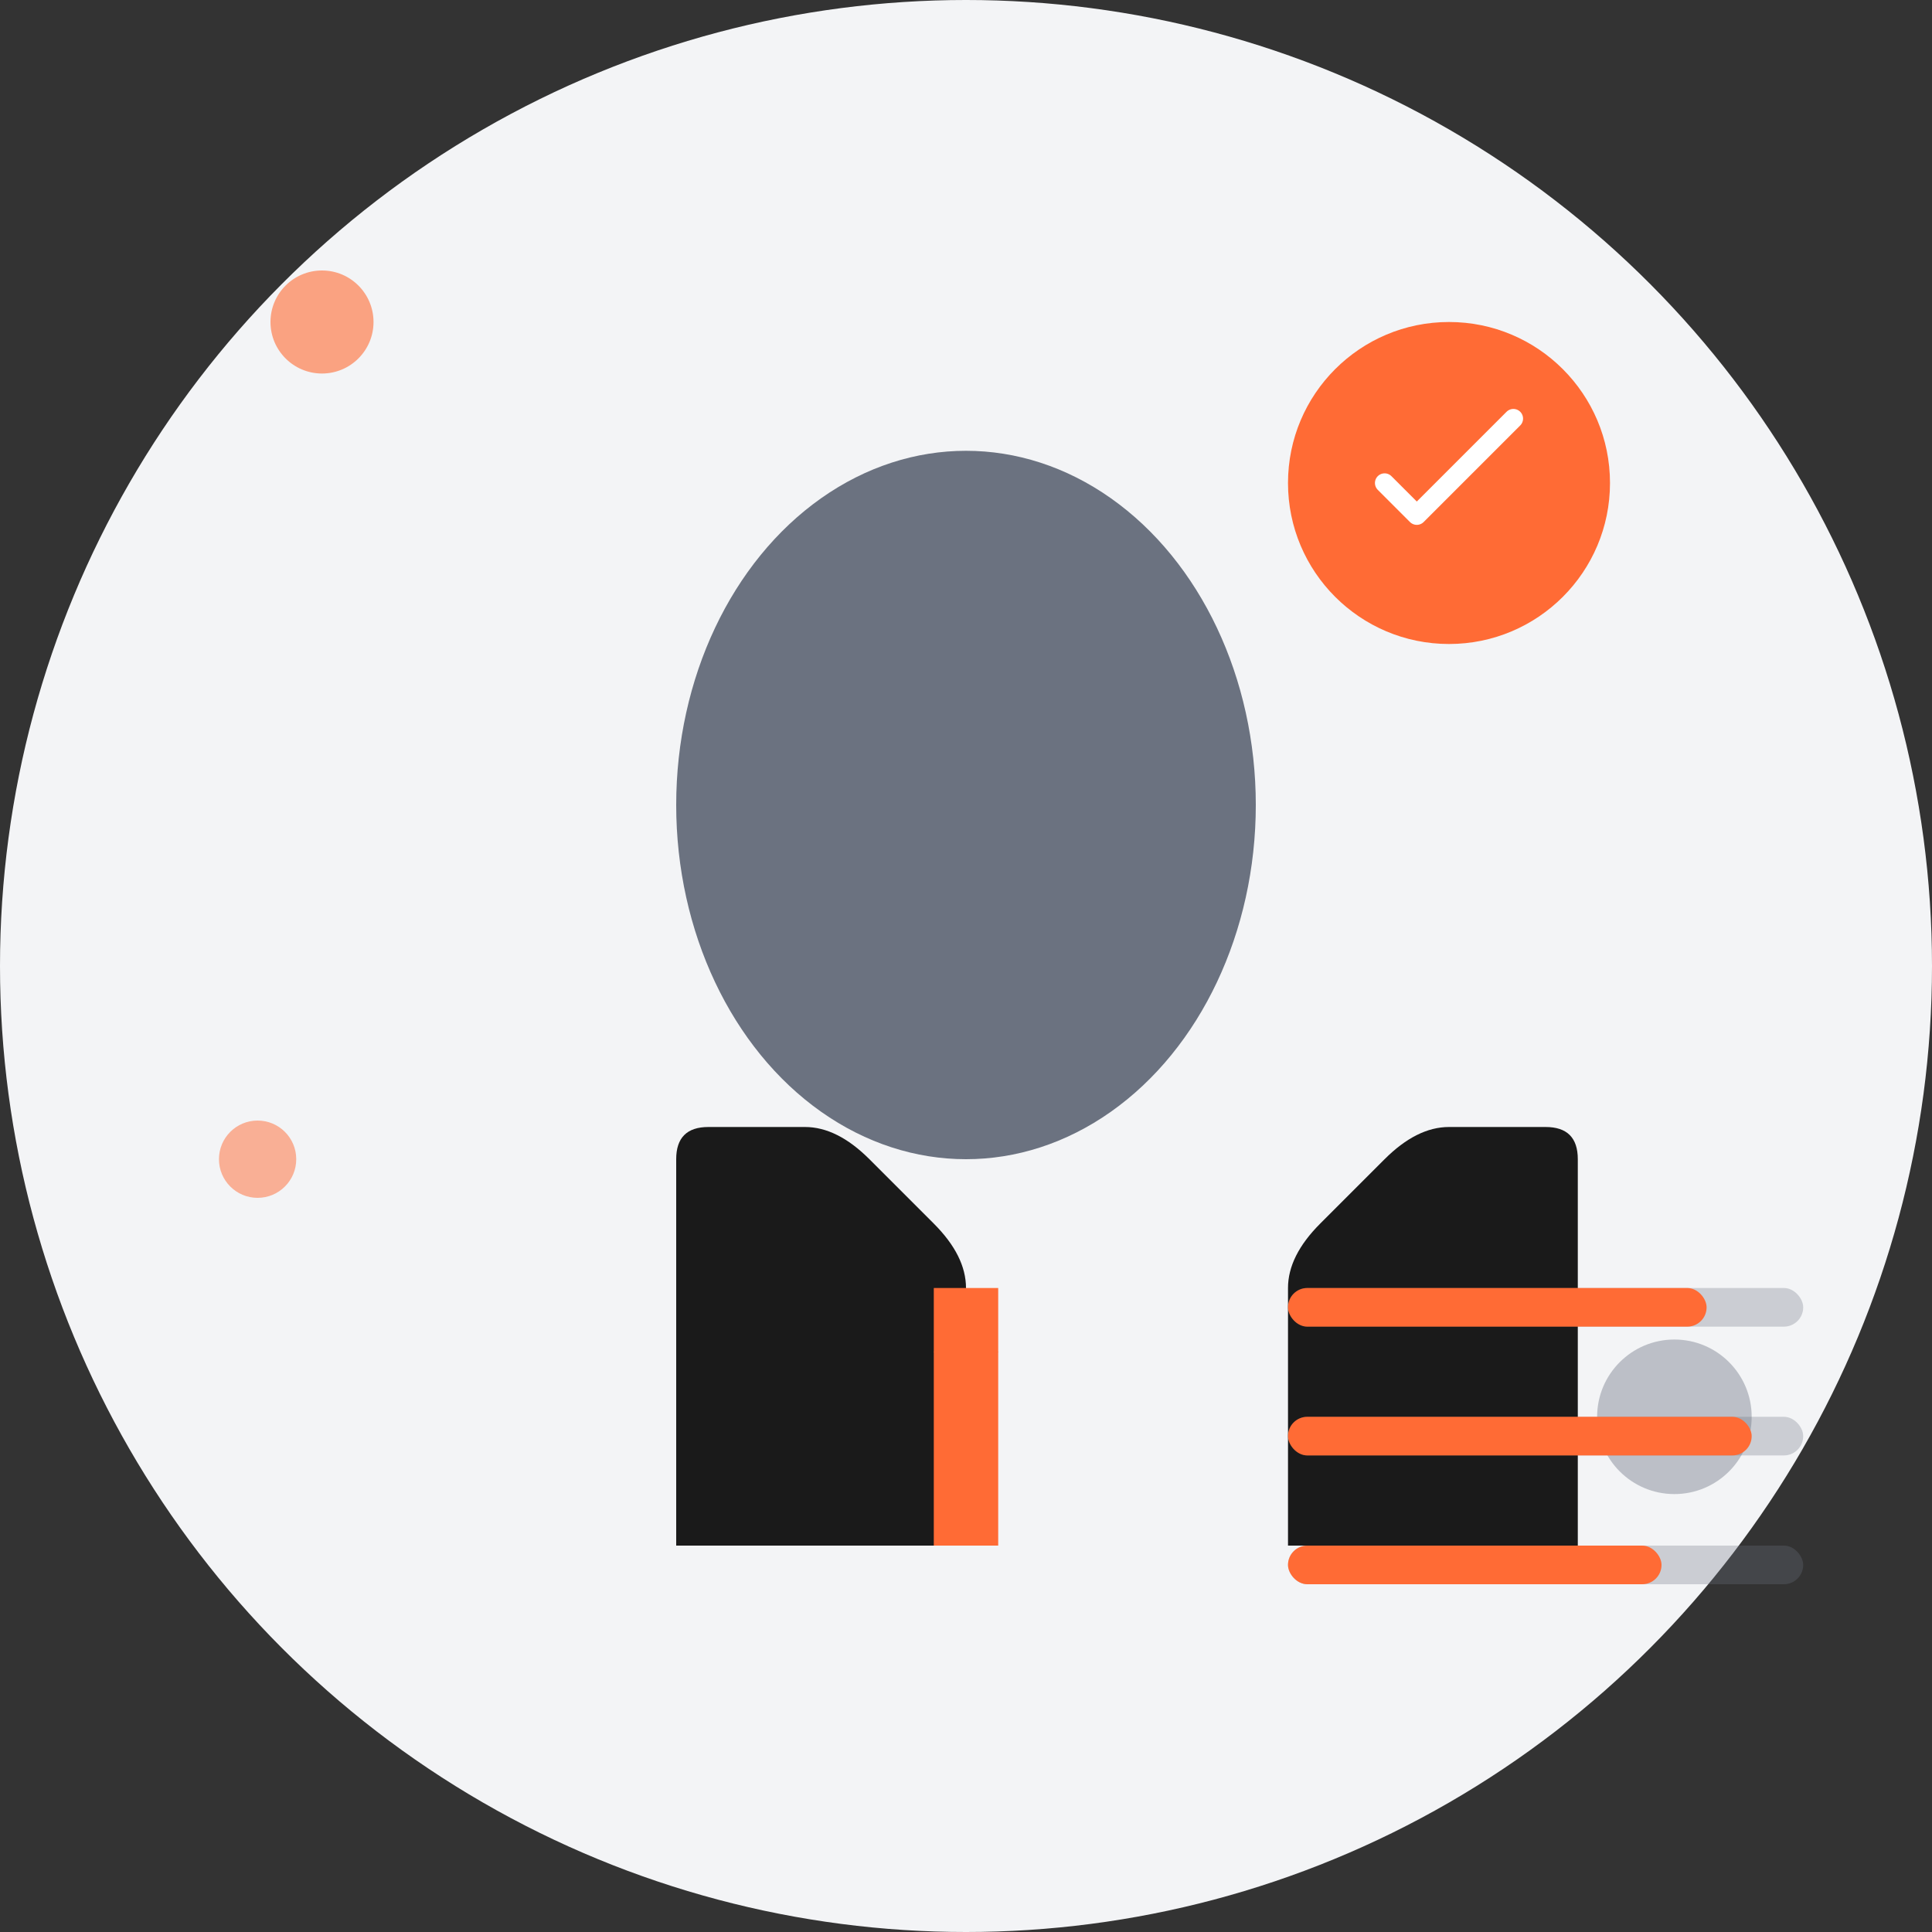
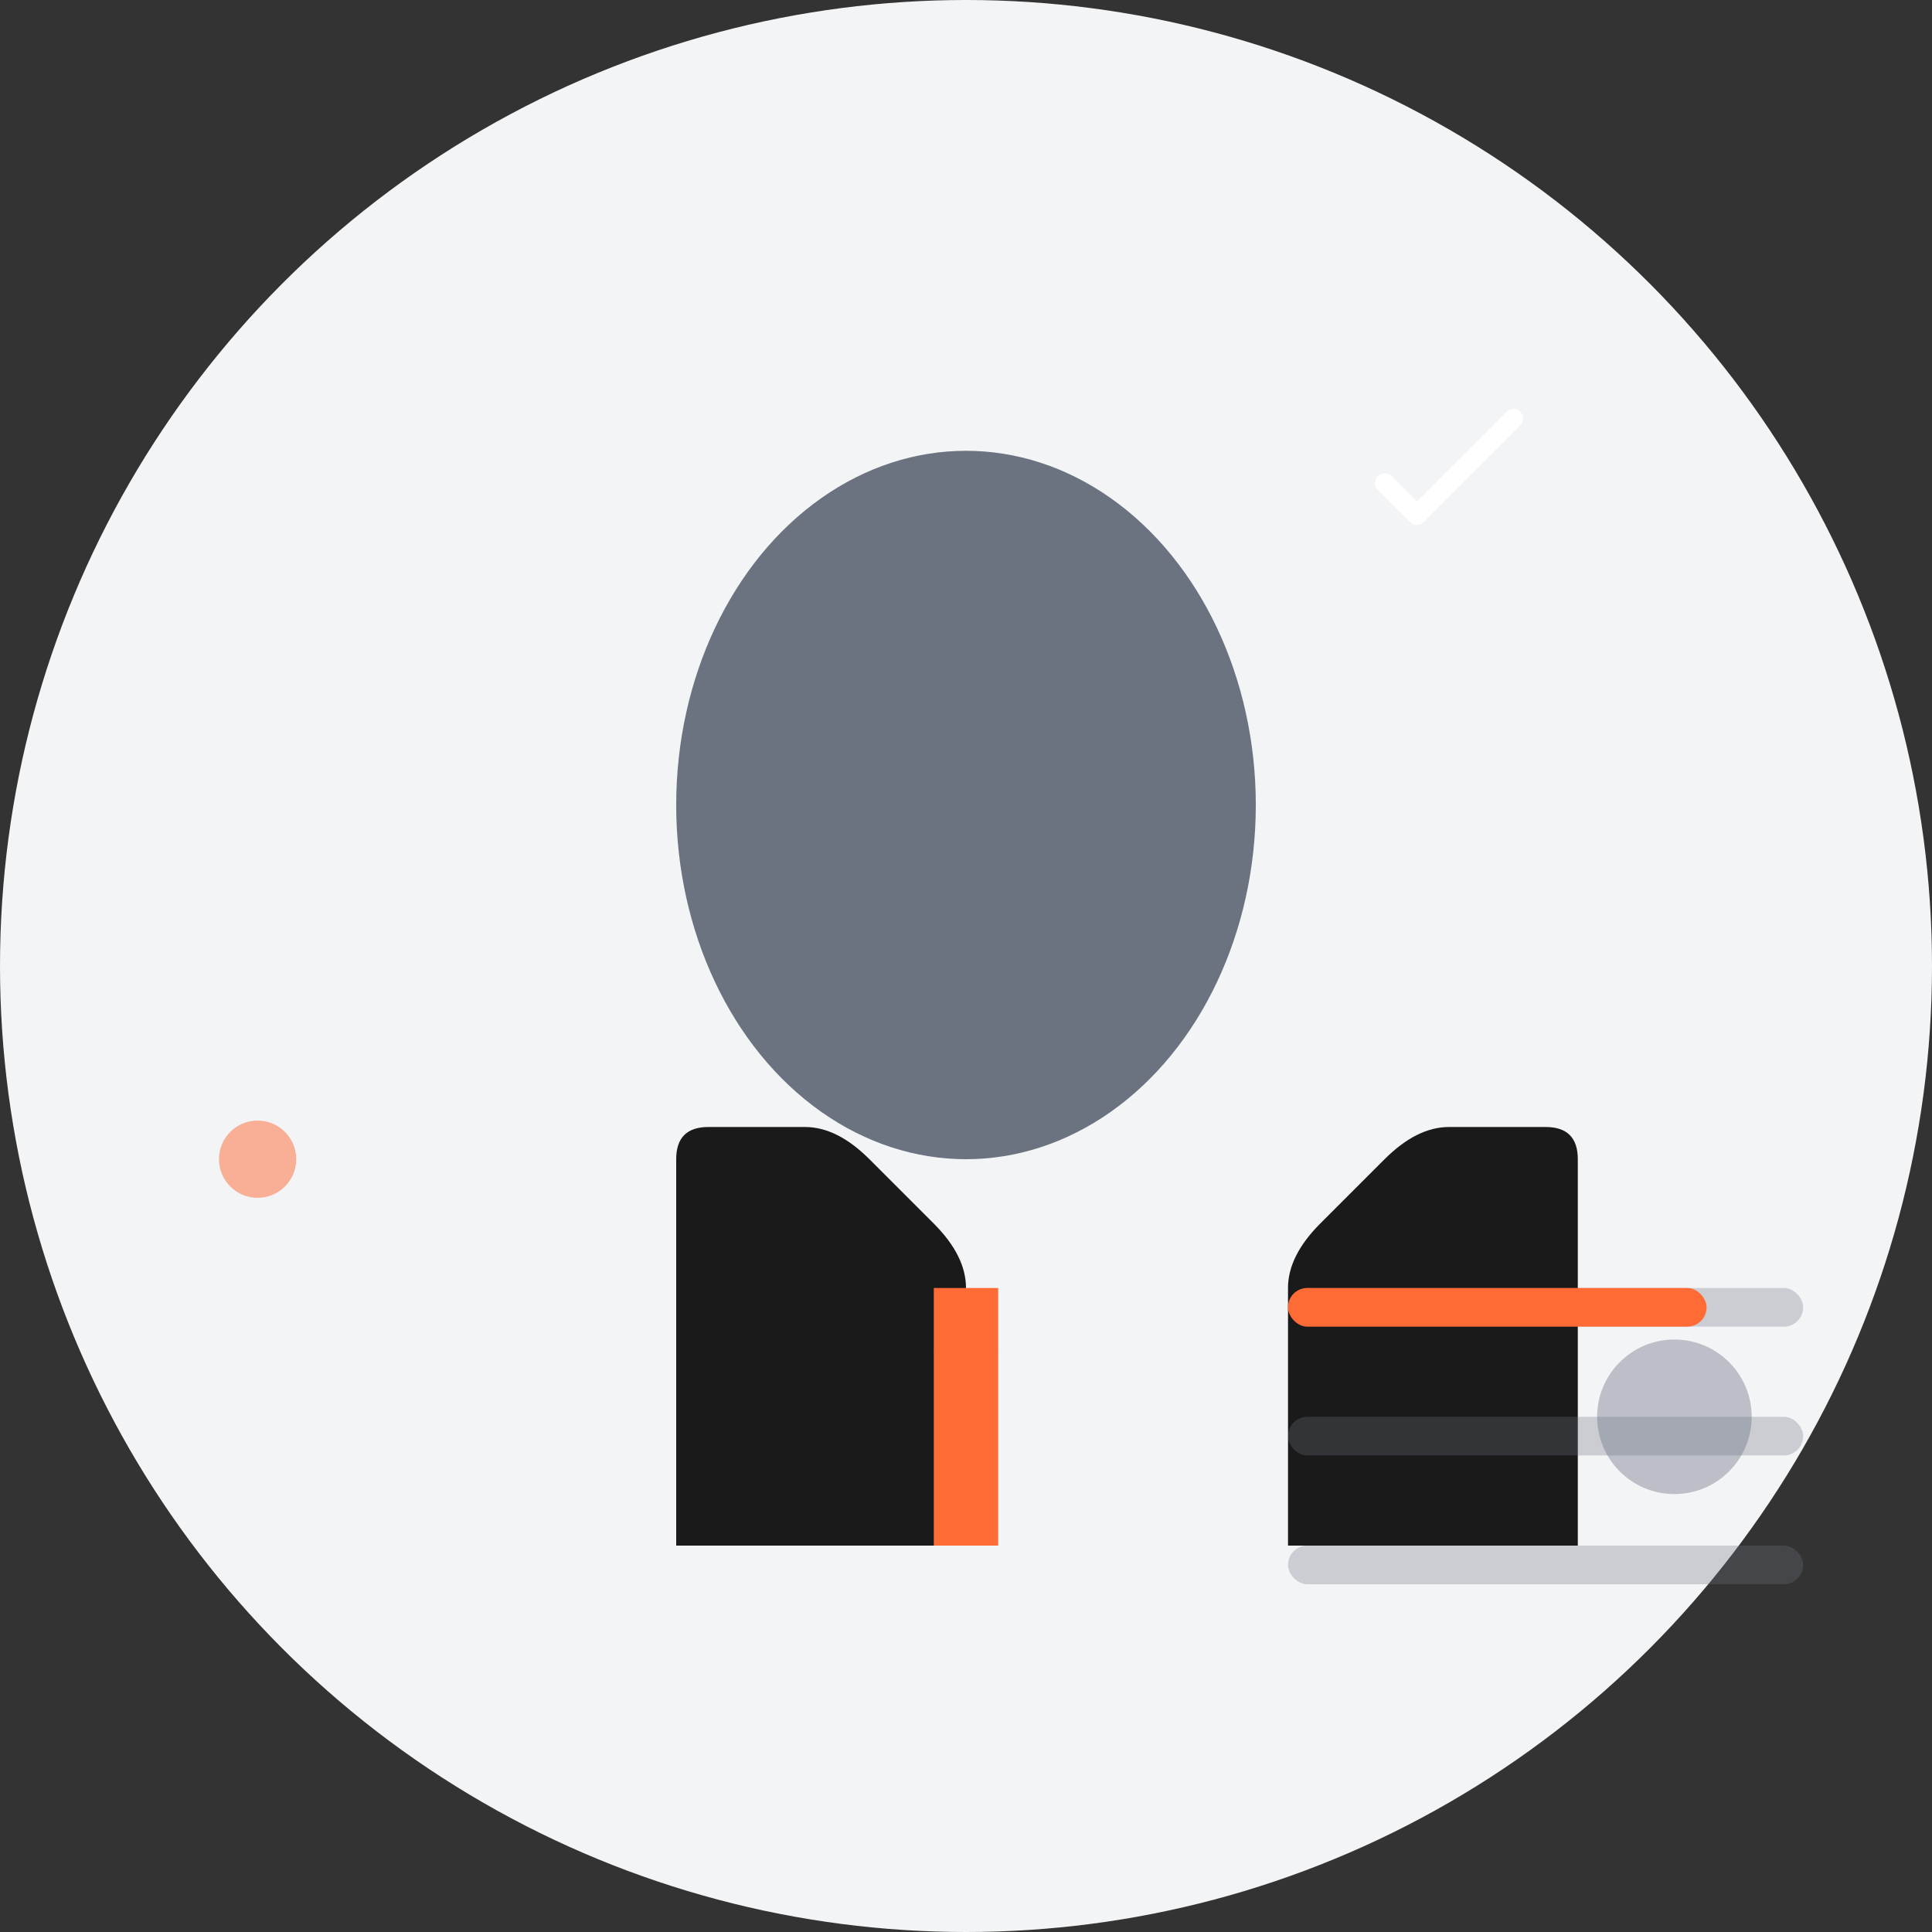
<svg xmlns="http://www.w3.org/2000/svg" width="300" height="300" viewBox="0 0 300 300" fill="none">
  <rect x="0" y="0" width="300" height="300" fill="#333333" stroke="none" />
  <circle cx="150" cy="150" r="150" fill="#F3F4F6" />
  <g transform="translate(75, 60)">
    <ellipse cx="75" cy="65" rx="45" ry="55" fill="#6B7280" />
    <path d="M30 120 Q30 115 35 115 L50 115 Q55 115 60 120 L70 130 Q75 135 75 140 L75 180 L125 180 L125 140 Q125 135 130 130 L140 120 Q145 115 150 115 L165 115 Q170 115 170 120 L170 180 L30 180 Z" fill="#1A1A1A" />
    <rect x="70" y="140" width="10" height="40" fill="#FF6B35" />
    <polygon points="75,140 70,150 80,150" fill="#FF6B35" />
  </g>
-   <circle cx="225" cy="75" r="25" fill="#FF6B35" />
  <path d="M215 75 L220 80 L235 65" stroke="white" stroke-width="3" fill="none" stroke-linecap="round" stroke-linejoin="round" />
-   <circle cx="50" cy="50" r="8" fill="#FF6B35" opacity="0.6" />
  <circle cx="260" cy="220" r="12" fill="#6B7280" opacity="0.4" />
  <circle cx="40" cy="180" r="6" fill="#FF6B35" opacity="0.5" />
  <g transform="translate(200, 200)">
    <rect x="0" y="0" width="80" height="6" rx="3" fill="#6B7280" opacity="0.3" />
    <rect x="0" y="0" width="65" height="6" rx="3" fill="#FF6B35" />
  </g>
  <g transform="translate(200, 220)">
    <rect x="0" y="0" width="80" height="6" rx="3" fill="#6B7280" opacity="0.3" />
-     <rect x="0" y="0" width="72" height="6" rx="3" fill="#FF6B35" />
  </g>
  <g transform="translate(200, 240)">
    <rect x="0" y="0" width="80" height="6" rx="3" fill="#6B7280" opacity="0.3" />
-     <rect x="0" y="0" width="58" height="6" rx="3" fill="#FF6B35" />
  </g>
</svg>